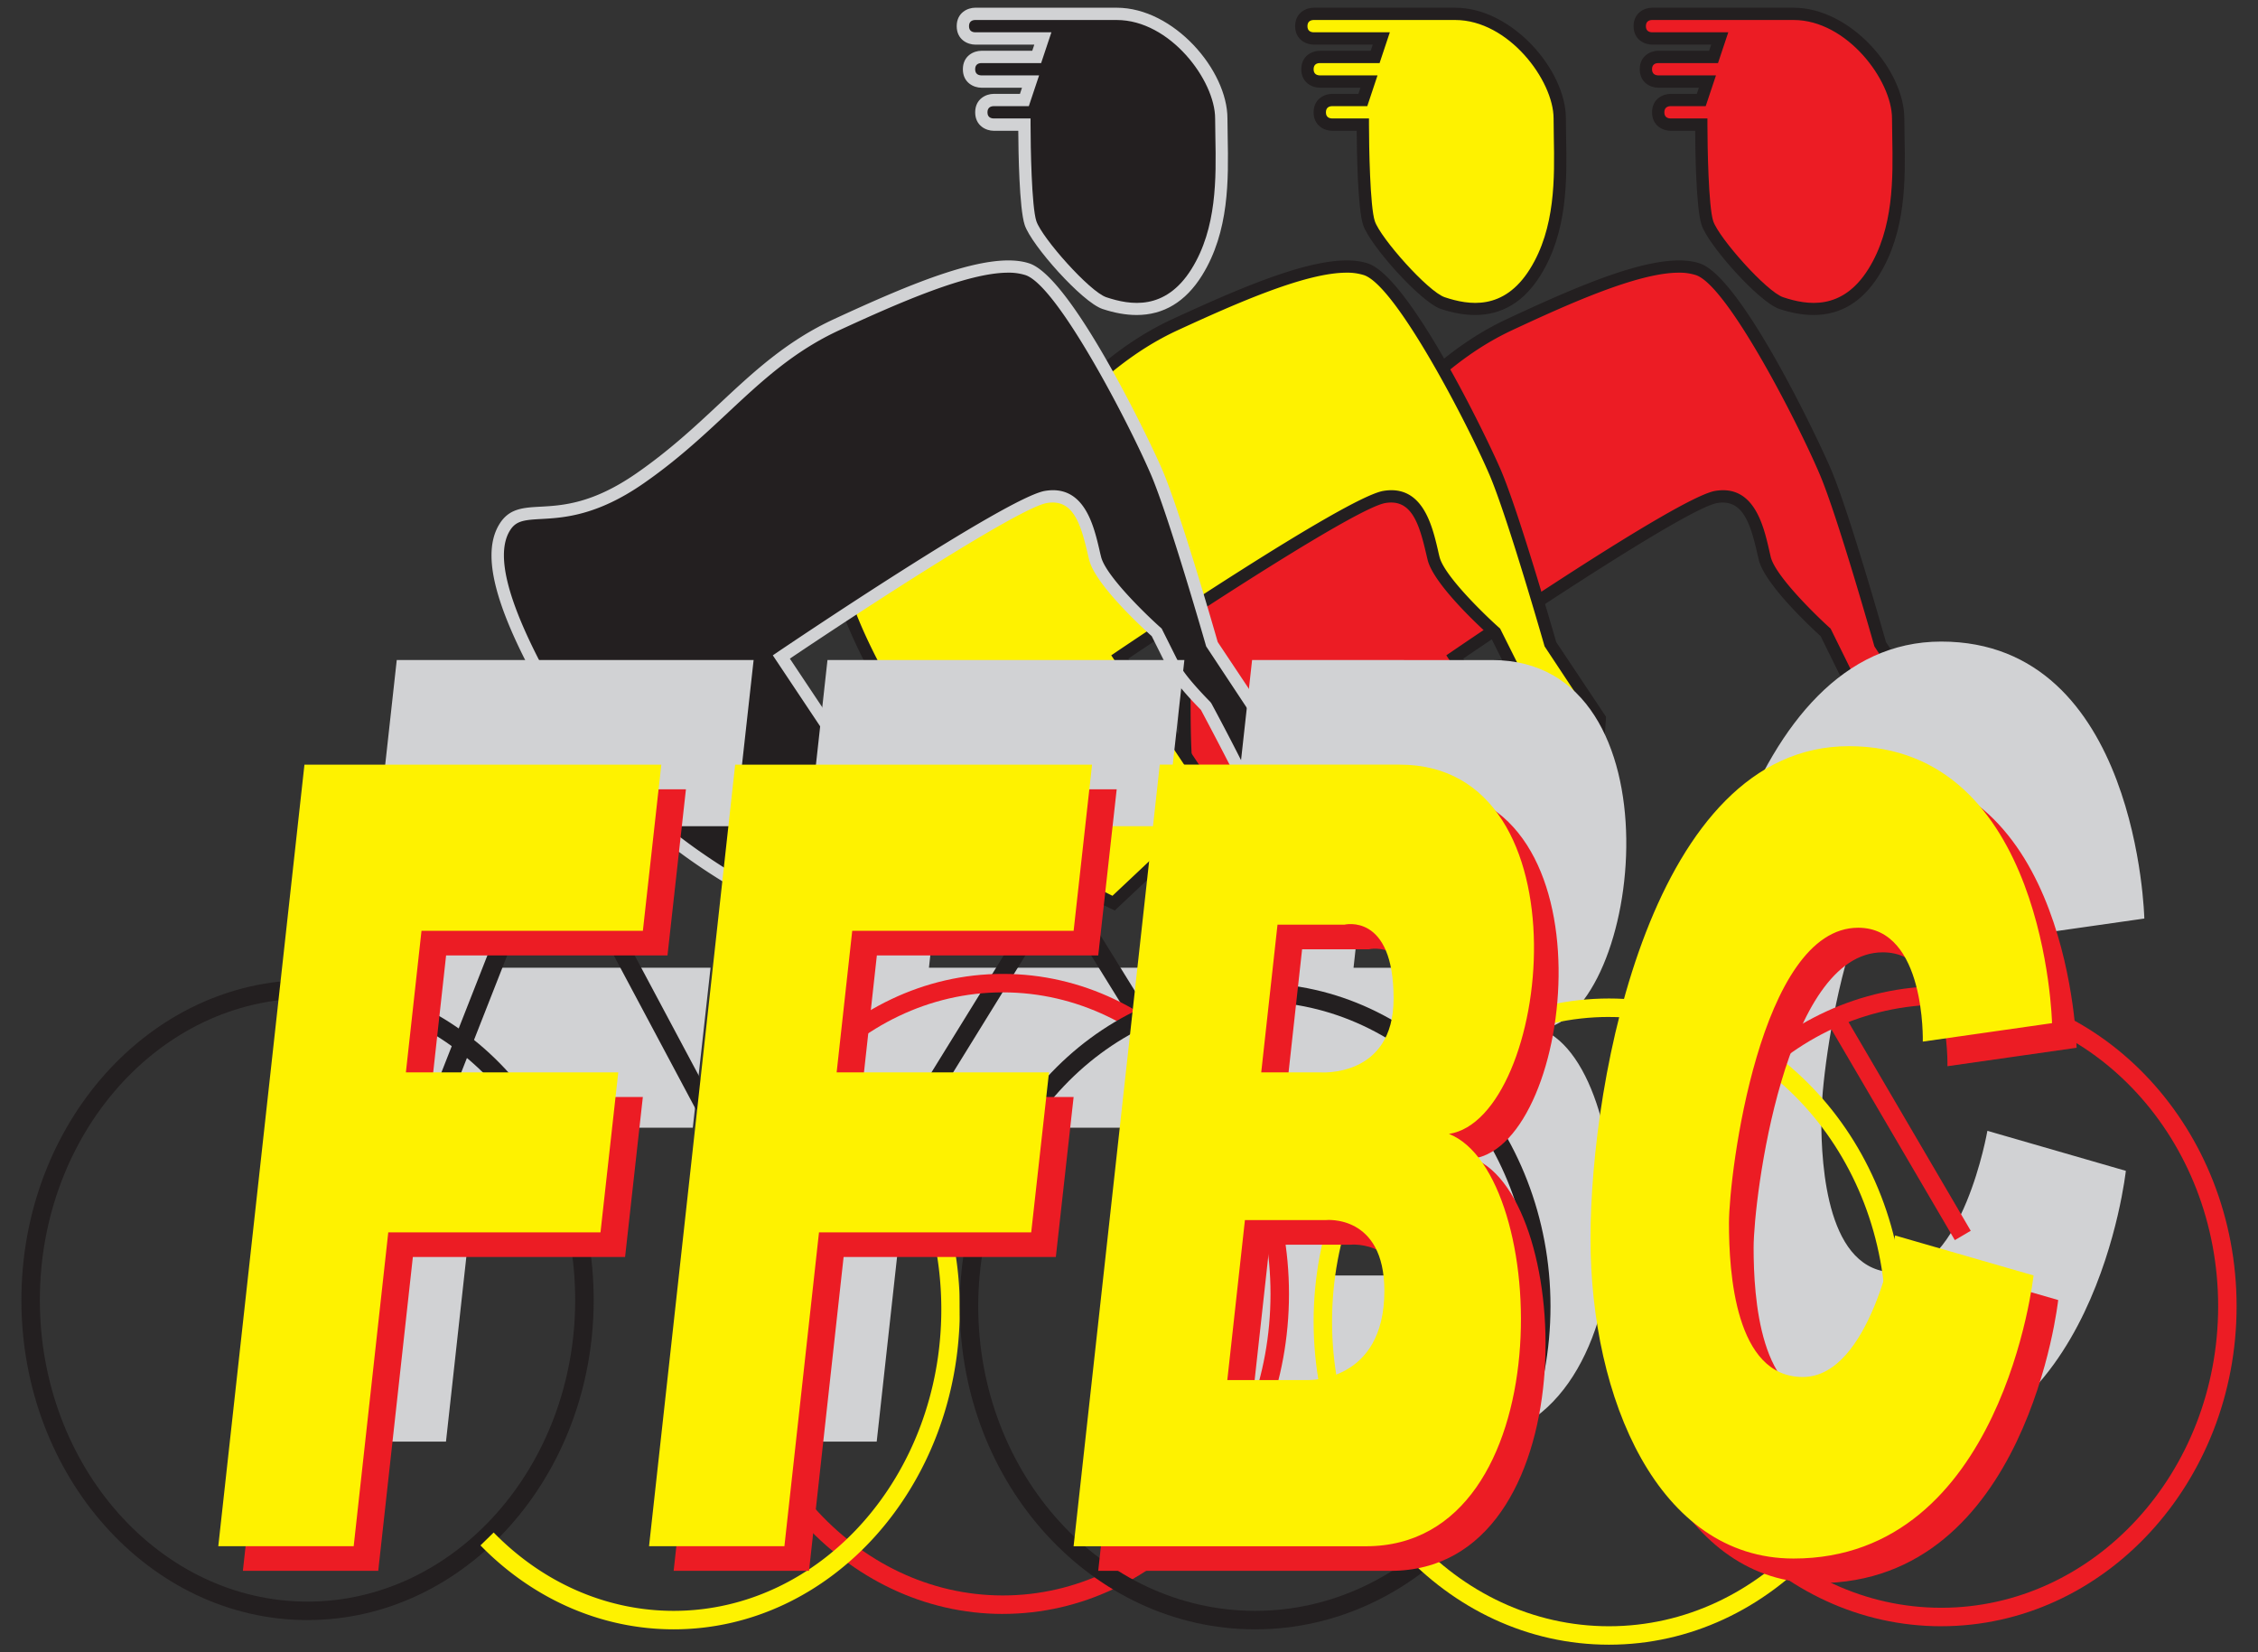
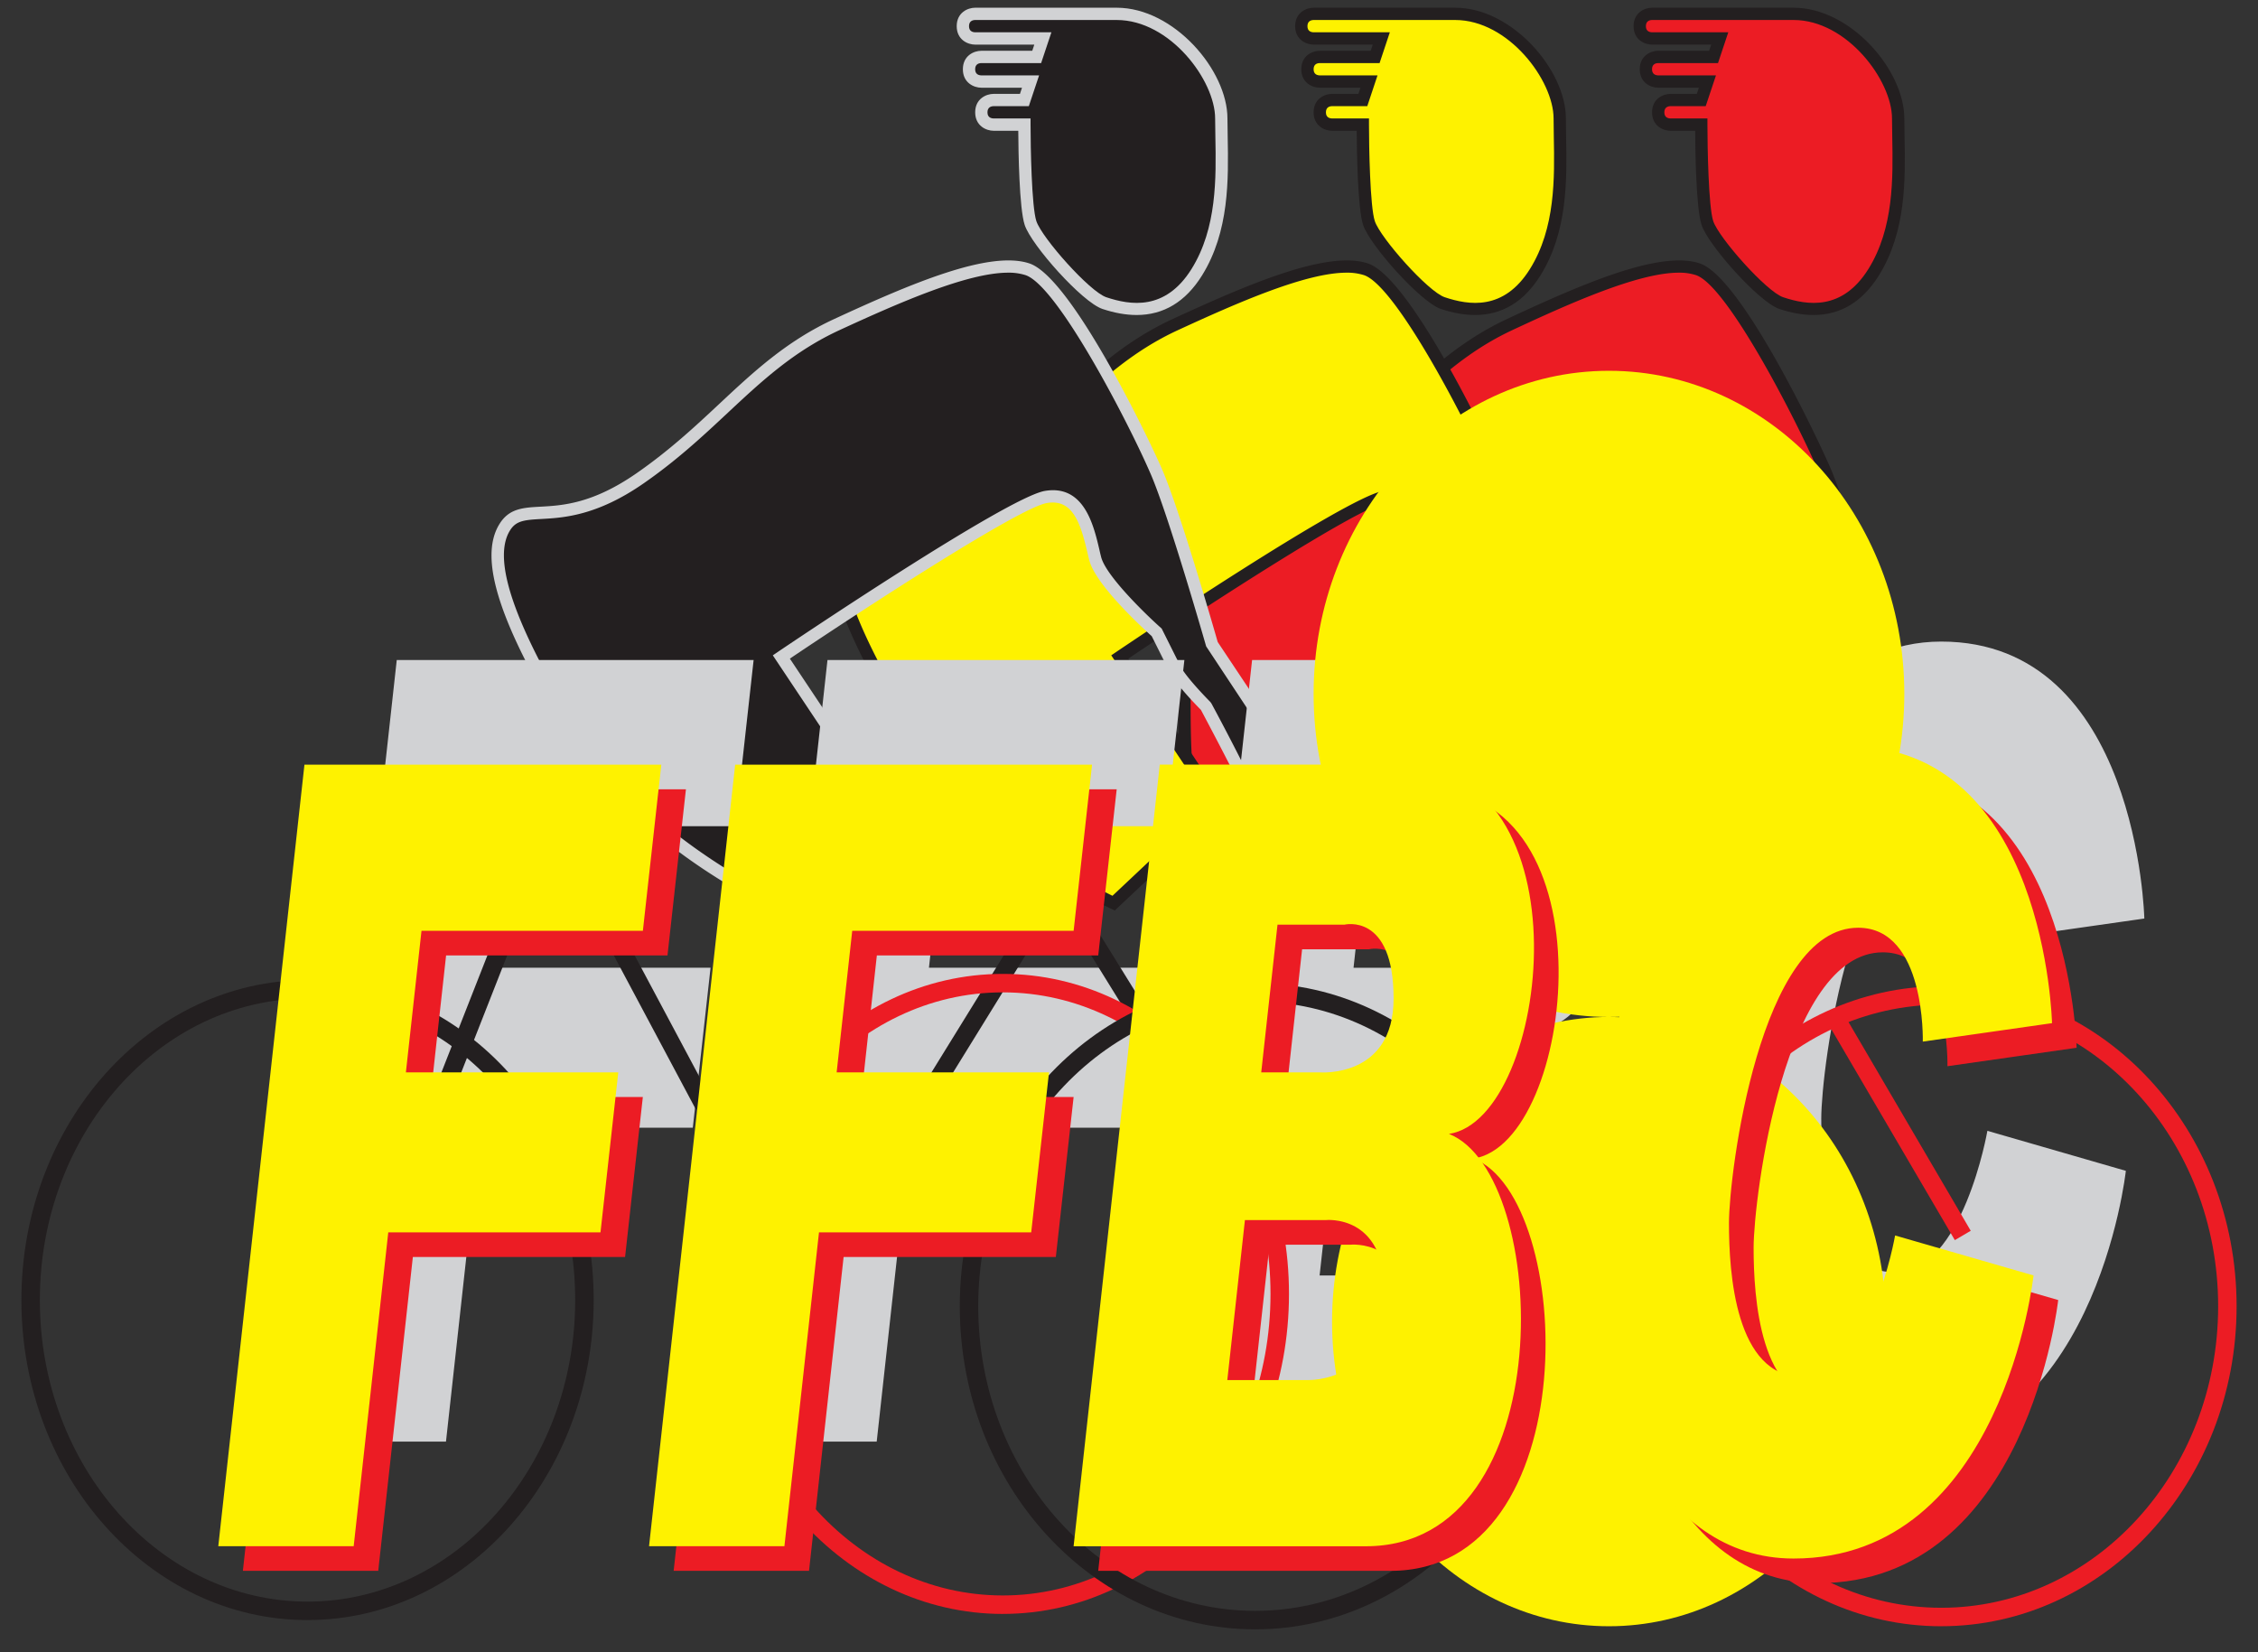
<svg xmlns="http://www.w3.org/2000/svg" width="82" height="60" viewBox="0 0 82 60">
  <rect x="0" y="0" width="82" height="60" fill="#333333" stroke="none" />
  <g fill="none" fill-rule="evenodd">
    <path fill="#EC1C24" d="M52.61 32.796s-7.725.266-9.375-4.134c-.308-.821-.196-3.558-.224-5.81-.023-1.887-.275-3.418-.115-3.688.663-1.118 1.987.223 4.857-1.788s4.195-4.246 7.065-5.587c2.87-1.341 5.519-2.459 6.843-2.012 1.325.447 3.974 5.811 4.636 7.375.663 1.565 1.987 6.258 1.987 6.258l1.766 2.682s-.22 3.352-.22 3.129c0-.224-1.767-3.576-1.767-3.576s-.883-.894-1.103-1.341l-.663-1.341s-1.987-1.788-2.207-2.682c-.22-.894-.442-2.458-1.766-2.235-1.325.224-9.493 5.811-9.493 5.811l3.532 5.364-3.753 3.575z" />
    <path fill="#231F20" d="M69.606 29.22v.002-.001zM60.968 9.902c-1.445 0-3.853 1.061-6.056 2.09-1.64.767-2.785 1.85-3.997 2.995-.896.848-1.823 1.725-3.034 2.573-1.679 1.177-2.875 1.243-3.667 1.287-.624.035-.908.066-1.125.432-.052.12-.007.742.036 1.344.044.618.1 1.387.11 2.227.007.565.005 1.16.003 1.749-.005 1.676-.01 3.408.206 3.985 1.485 3.96 8.235 4.002 9.075 3.992l3.554-3.387-3.55-5.392.182-.123c.335-.23 8.224-5.618 9.581-5.847 1.408-.237 1.754 1.252 1.96 2.142.02.09.04.178.06.26.168.678 1.602 2.084 2.14 2.569l.033.029.68 1.379c.169.34.825 1.041 1.064 1.283l.038.053a91.782 91.782 0 0 1 1.416 2.77c.044-.633.101-1.485.146-2.159l-1.754-2.681c-.013-.047-1.328-4.698-1.978-6.231-.779-1.842-3.343-6.86-4.501-7.25a1.951 1.951 0 0 0-.622-.089zm-8.626 23.122c-.612 0-2.157-.043-3.85-.426-2.874-.65-4.764-1.984-5.467-3.857-.245-.653-.24-2.348-.234-4.143.002-.586.004-1.18-.003-1.743-.01-.826-.065-1.588-.109-2.2-.07-.991-.095-1.401.025-1.604.348-.587.85-.615 1.485-.65.785-.044 1.861-.103 3.436-1.207 1.183-.83 2.098-1.695 2.983-2.532 1.239-1.171 2.41-2.278 4.115-3.075 2.758-1.288 5.571-2.507 7.01-2.02 1.518.512 4.318 6.431 4.77 7.5.638 1.507 1.857 5.793 1.987 6.25l1.788 2.715-.005.076s-.051.785-.105 1.57l-.075 1.08c-.015.208-.026.355-.04.458v.006h-.001c-.031.215-.076.237-.23.234l-.215-.007-.001-.21c-.07-.251-.932-1.953-1.725-3.46-.147-.15-.906-.938-1.122-1.375l-.643-1.303c-.319-.29-2.022-1.868-2.243-2.765a14.56 14.56 0 0 1-.063-.267c-.249-1.077-.53-1.956-1.45-1.801-1.02.172-6.833 4.023-9.222 5.65l3.514 5.337-3.95 3.763-.084.003c-.017 0-.114.003-.276.003z" />
    <path fill="#EC1C24" d="M61.782 4.526s0 2.905.224 3.575c.223.67 2.01 2.682 2.681 2.906.67.223 2.235.67 3.352-1.118 1.117-1.788.894-4.023.894-5.587s-1.788-3.8-3.799-3.8h-5.14s-.447 0-.447.448c0 .447.447.447.447.447h2.459l-.224.67h-2.011s-.447 0-.447.447.447.447.447.447h1.788l-.224.67h-1.117s-.447 0-.447.448c0 .447.447.447.447.447h1.117z" />
    <path fill="#231F20" d="M61.782 4.302h.224v.224c0 .798.038 2.983.211 3.505.204.609 1.934 2.561 2.54 2.763.872.291 2.14.5 3.093-1.023.929-1.487.895-3.318.868-4.788-.004-.238-.009-.466-.009-.681 0-1.38-1.636-3.576-3.575-3.576h-5.14c-.1.003-.223.044-.223.224s.123.22.226.223h2.766l-.373 1.118h-2.172c-.1.002-.224.043-.224.223s.123.221.227.224h2.095l-.373 1.117h-1.278c-.1.003-.224.044-.224.224s.123.22.226.223h1.115zm4.074 7.137c-.385 0-.798-.073-1.24-.22-.736-.246-2.578-2.313-2.822-3.047-.2-.597-.23-2.695-.234-3.423h-.895c-.27 0-.67-.179-.67-.67 0-.492.4-.67.67-.67h.956l.074-.224h-1.477c-.27 0-.67-.179-.67-.67 0-.493.4-.671.67-.671h1.85l.074-.224h-2.148c-.27 0-.67-.178-.67-.67 0-.492.4-.67.67-.67h5.14c2.072 0 4.022 2.266 4.022 4.022 0 .213.005.438.009.673.028 1.53.063 3.433-.936 5.033-.596.953-1.391 1.431-2.373 1.431z" />
    <path fill="#FEF200" d="M40.441 32.796s-4.916-2.234-7.374-6.257c-2.458-4.023-3.128-6.258-2.458-7.375.67-1.118 2.011.223 4.916-1.788 2.905-2.011 4.246-4.246 7.151-5.587 2.905-1.341 5.587-2.459 6.927-2.012 1.341.447 4.023 5.811 4.693 7.375.67 1.565 2.011 6.258 2.011 6.258l1.788 2.682s-.223 3.352-.223 3.129c0-.224-1.788-3.576-1.788-3.576s-.894-.894-1.118-1.341l-.67-1.341s-2.011-1.788-2.235-2.682c-.223-.894-.446-2.458-1.787-2.235-1.341.224-9.61 5.811-9.61 5.811l3.576 5.364-3.799 3.575z" />
    <path fill="#231F20" d="M57.648 29.22v.002-.001zM48.902 9.902c-1.464 0-3.903 1.062-6.132 2.09-1.661.767-2.82 1.85-4.047 2.996-.908.848-1.846 1.724-3.07 2.573-1.7 1.176-2.91 1.242-3.71 1.286-.634.035-.922.066-1.143.433-.635 1.06.168 3.397 2.458 7.143 2.17 3.551 6.341 5.715 7.142 6.107l3.55-3.342-3.594-5.39.184-.125c.339-.23 8.324-5.617 9.697-5.846 1.422-.238 1.771 1.251 1.98 2.14.02.092.04.18.061.26.17.679 1.622 2.085 2.166 2.57l.033.028.69 1.38c.17.34.833 1.041 1.075 1.283l.04.053a90.927 90.927 0 0 1 1.437 2.78c.045-.633.103-1.49.148-2.167l-1.775-2.682c-.013-.046-1.344-4.697-2.001-6.23-.79-1.842-3.386-6.86-4.558-7.251a2.007 2.007 0 0 0-.63-.089zm-8.417 23.16L40.35 33c-.203-.093-5.007-2.31-7.473-6.345-2.45-4.01-3.209-6.356-2.459-7.606.352-.586.859-.614 1.5-.649.796-.044 1.886-.104 3.481-1.208 1.198-.83 2.124-1.694 3.02-2.531 1.254-1.172 2.438-2.278 4.164-3.075 2.791-1.288 5.637-2.505 7.092-2.02 1.536.511 4.37 6.43 4.827 7.498.646 1.508 1.88 5.792 2.012 6.251l1.81 2.716-.005.076s-.052.785-.107 1.57l-.075 1.08c-.016.208-.027.355-.041.459v.005c-.032.216-.083.239-.23.234l-.216-.008-.001-.208c-.07-.253-.943-1.954-1.746-3.46-.165-.167-.916-.936-1.136-1.375l-.65-1.303c-.323-.289-2.047-1.868-2.271-2.765l-.064-.268c-.252-1.077-.536-1.958-1.47-1.801-1.034.172-6.919 4.023-9.337 5.651l3.557 5.336-4.046 3.808z" />
    <path fill="#FEF200" d="M49.492 4.526s0 2.905.223 3.575c.224.67 2.011 2.682 2.682 2.906.67.223 2.234.67 3.352-1.118 1.117-1.788.893-4.023.893-5.587s-1.787-3.8-3.798-3.8h-5.14s-.447 0-.447.448c0 .447.447.447.447.447h2.458l-.223.67h-2.012s-.447 0-.447.447.447.447.447.447h1.788l-.223.67h-1.118s-.447 0-.447.448c0 .447.447.447.447.447h1.118z" />
    <path fill="#231F20" d="M49.492 4.302h.223v.224c0 .798.038 2.983.212 3.505.203.609 1.933 2.561 2.54 2.763.872.291 2.14.5 3.092-1.023.93-1.487.896-3.318.868-4.788-.004-.238-.008-.466-.008-.681 0-1.38-1.636-3.576-3.575-3.576h-5.14c-.1.003-.224.044-.224.224s.123.22.227.223h2.765L50.1 2.291h-2.173c-.1.002-.223.043-.223.223s.123.221.226.224h2.095l-.372 1.117h-1.279c-.1.003-.223.044-.223.224s.123.22.226.223h1.115zm4.073 7.137c-.384 0-.798-.073-1.239-.22-.736-.246-2.578-2.313-2.823-3.047-.199-.597-.23-2.695-.234-3.423h-.895c-.27 0-.67-.179-.67-.67 0-.492.4-.67.67-.67h.957l.074-.224h-1.478c-.27 0-.67-.179-.67-.67 0-.493.4-.671.67-.671h1.85l.075-.224h-2.148c-.27 0-.67-.178-.67-.67 0-.492.4-.67.67-.67h5.14c2.071 0 4.022 2.266 4.022 4.022 0 .213.004.438.008.673.029 1.53.064 3.433-.936 5.033-.595.953-1.39 1.431-2.373 1.431zM28.15 32.796s-4.915-2.234-7.373-6.257c-2.459-4.023-3.129-6.258-2.459-7.375.67-1.118 2.012.223 4.917-1.788s4.245-4.246 7.15-5.587c2.906-1.341 5.587-2.459 6.928-2.012 1.34.447 4.022 5.811 4.693 7.375.67 1.565 2.01 6.258 2.01 6.258l1.788 2.682s-.223 3.352-.223 3.129c0-.224-1.788-3.576-1.788-3.576s-.894-.894-1.117-1.341l-.67-1.341s-2.012-1.788-2.235-2.682c-.224-.894-.447-2.458-1.788-2.235-1.34.224-9.609 5.811-9.609 5.811l3.576 5.364-3.8 3.575z" />
    <path fill="#D1D2D4" d="M45.358 29.22v.002-.001zM36.612 9.902c-1.465 0-3.903 1.062-6.133 2.09-1.66.767-2.82 1.85-4.047 2.996-.907.848-1.845 1.724-3.07 2.573-1.699 1.176-2.91 1.242-3.71 1.286-.633.035-.922.066-1.142.433-.636 1.06.168 3.397 2.457 7.143 2.17 3.551 6.342 5.715 7.142 6.107l3.55-3.342-3.594-5.39.184-.125c.34-.23 8.324-5.617 9.698-5.846 1.424-.238 1.77 1.251 1.979 2.14.02.092.041.18.062.26.17.679 1.621 2.085 2.166 2.57l.032.028.69 1.38c.17.34.834 1.041 1.075 1.283l.04.053a90.927 90.927 0 0 1 1.437 2.78c.045-.633.103-1.49.148-2.167l-1.774-2.682c-.013-.046-1.345-4.697-2.002-6.23-.79-1.842-3.386-6.86-4.558-7.251a2.007 2.007 0 0 0-.63-.089zm-8.417 23.16L28.058 33c-.203-.093-5.007-2.31-7.472-6.345-2.45-4.01-3.21-6.356-2.46-7.606.352-.586.859-.614 1.5-.649.797-.044 1.886-.104 3.481-1.208 1.198-.83 2.125-1.694 3.02-2.531 1.254-1.172 2.439-2.278 4.165-3.075 2.79-1.288 5.637-2.505 7.091-2.02 1.536.511 4.37 6.43 4.828 7.498.646 1.508 1.88 5.792 2.011 6.251l1.81 2.716-.005.076-.106 1.57c-.027.393-.054.786-.076 1.08-.015.208-.026.355-.04.459v.005h-.001c-.032.216-.082.239-.23.234l-.216-.008v-.208c-.071-.253-.944-1.954-1.746-3.46-.166-.167-.916-.936-1.136-1.375l-.651-1.303c-.322-.289-2.047-1.868-2.27-2.765-.022-.085-.043-.174-.065-.268-.252-1.077-.534-1.958-1.47-1.801-1.033.172-6.918 4.023-9.336 5.651l3.556 5.336-4.045 3.808z" />
    <path fill="#231F20" d="M37.201 4.526s0 2.905.224 3.575c.223.67 2.01 2.682 2.681 2.906.67.223 2.235.67 3.352-1.118 1.117-1.788.894-4.023.894-5.587s-1.788-3.8-3.799-3.8h-5.14s-.447 0-.447.448c0 .447.447.447.447.447h2.459l-.224.67h-2.011s-.447 0-.447.447.447.447.447.447h1.788l-.224.67h-1.117s-.447 0-.447.448c0 .447.447.447.447.447H37.2z" />
    <path fill="#D1D2D4" d="M37.201 4.302h.224v.224c0 .798.038 2.983.211 3.505.204.609 1.934 2.561 2.54 2.763.872.291 2.14.5 3.093-1.023.929-1.487.895-3.318.868-4.788-.004-.238-.009-.466-.009-.681 0-1.38-1.636-3.576-3.575-3.576h-5.14c-.1.003-.223.044-.223.224s.123.22.226.223h2.766l-.373 1.118h-2.172c-.1.002-.224.043-.224.223s.123.221.227.224h2.095l-.373 1.117h-1.278c-.1.003-.224.044-.224.224s.123.22.226.223h1.115zm4.074 7.137c-.385 0-.798-.073-1.24-.22-.736-.246-2.578-2.313-2.822-3.047-.2-.597-.23-2.695-.234-3.423h-.895c-.27 0-.67-.179-.67-.67 0-.492.4-.67.67-.67h.956l.074-.224h-1.477c-.27 0-.67-.179-.67-.67 0-.493.4-.671.67-.671h1.85l.074-.224h-2.148c-.27 0-.67-.178-.67-.67 0-.492.4-.67.67-.67h5.14c2.072 0 4.022 2.266 4.022 4.022 0 .213.005.438.009.673.028 1.53.063 3.433-.936 5.033-.596.953-1.391 1.431-2.373 1.431zM51.28 35.143h-2.126l.591-5.364h2.428s1.788-.447 1.788 2.682c0 2.905-2.682 2.682-2.682 2.682m-.447 11.174h-2.91l.64-5.81h2.94s2.124-.224 2.124 2.57c0 3.352-2.794 3.24-2.794 3.24m5.14-8.94c3.687-.558 5.14-13.408-1.788-13.408H45.47L42.34 52.35h10.615c7.151 0 6.704-13.52 3.017-14.973M26.698 30.003l.67-6.034h-12.96L11.279 52.35h4.917l1.256-11.397h7.707l.645-5.811h-7.712l.567-5.14zM42.34 30.003l.671-6.034H30.05L26.922 52.35h4.916l1.256-11.397h7.707l.646-5.811h-7.712l.566-5.14zM73.179 34.026l4.693-.67s-.224-10.058-7.375-10.058c-7.15 0-9.385 12.068-9.385 17.879 0 5.81 2.458 11.621 7.374 11.621 7.598 0 8.715-10.28 8.715-10.28l-5.028-1.453s-.894 5.14-3.352 5.14c-2.458 0-2.681-3.799-2.681-5.587 0-1.788 1.117-10.727 4.692-10.727 2.459 0 2.347 4.135 2.347 4.135" />
    <path fill="#231F20" d="M11.168 36.26c-5.36 0-9.721 4.913-9.721 10.951s4.36 10.95 9.72 10.95 9.721-4.912 9.721-10.95c0-6.038-4.36-10.95-9.72-10.95m0 22.571c-5.73 0-10.391-5.213-10.391-11.62 0-6.409 4.66-11.622 10.39-11.622S21.56 40.803 21.56 47.21s-4.662 11.621-10.391 11.621" />
    <path fill="#231F20" d="M25.271 40.289l-3.57-6.697-2.925.195-2.38 6.06-.624-.245 2.536-6.456 3.78-.251 3.58 6.712 7.88-.213 4.882-7.905 3.19 5.154-.57.352-2.62-4.232-4.503 7.292z" />
    <path fill="#EC1C24" d="M36.419 36.037c-5.36 0-9.72 4.912-9.72 10.95 0 6.039 4.36 10.951 9.72 10.951s9.72-4.912 9.72-10.95c0-6.039-4.36-10.951-9.72-10.951m0 22.572c-5.73 0-10.391-5.213-10.391-11.621s4.661-11.622 10.391-11.622S46.81 40.58 46.81 46.988c0 6.408-4.661 11.62-10.391 11.62" />
-     <path fill="#FEF200" d="M24.464 59.168c-2.605 0-5.096-1.083-7.016-3.048l.48-.468c1.792 1.835 4.113 2.845 6.536 2.845 5.36 0 9.72-4.912 9.72-10.95 0-1.887-.432-3.747-1.251-5.379l.599-.3a12.722 12.722 0 0 1 1.323 5.678c0 6.408-4.661 11.622-10.391 11.622" />
    <path fill="#231F20" d="M45.581 36.372c-5.545 0-10.056 4.963-10.056 11.063 0 6.1 4.511 11.062 10.056 11.062 5.545 0 10.056-4.963 10.056-11.062 0-6.1-4.511-11.063-10.056-11.063m0 22.796c-5.914 0-10.726-5.264-10.726-11.733 0-6.47 4.812-11.733 10.726-11.733 5.914 0 10.726 5.263 10.726 11.733 0 6.47-4.812 11.733-10.726 11.733" />
    <path fill="#EC1C24" d="M70.497 36.484c-5.545 0-10.056 4.912-10.056 10.95 0 6.039 4.511 10.951 10.056 10.951 5.545 0 10.056-4.912 10.056-10.95 0-6.039-4.511-10.951-10.056-10.951m0 22.572c-5.914 0-10.726-5.213-10.726-11.621s4.812-11.622 10.726-11.622c5.915 0 10.726 5.214 10.726 11.622 0 6.408-4.811 11.62-10.726 11.62" />
-     <path fill="#FEF200" d="M58.43 36.93c-5.545 0-10.056 4.964-10.056 11.063 0 6.1 4.511 11.063 10.056 11.063 5.545 0 10.056-4.963 10.056-11.063 0-6.1-4.511-11.062-10.056-11.062m0 22.795c-5.914 0-10.726-5.263-10.726-11.733 0-6.47 4.812-11.733 10.726-11.733 5.915 0 10.726 5.264 10.726 11.733 0 6.47-4.811 11.733-10.726 11.733" />
+     <path fill="#FEF200" d="M58.43 36.93c-5.545 0-10.056 4.964-10.056 11.063 0 6.1 4.511 11.063 10.056 11.063 5.545 0 10.056-4.963 10.056-11.063 0-6.1-4.511-11.062-10.056-11.062c-5.914 0-10.726-5.263-10.726-11.733 0-6.47 4.812-11.733 10.726-11.733 5.915 0 10.726 5.264 10.726 11.733 0 6.47-4.811 11.733-10.726 11.733" />
    <path fill="#EC1C24" d="M70.99 45.034l-4.58-7.822.578-.339 4.58 7.822zM48.821 39.836h-2.125l.59-5.364h2.43s1.787-.446 1.787 2.682c0 2.906-2.682 2.682-2.682 2.682m-.447 11.174h-2.91l.64-5.81h2.94s2.124-.224 2.124 2.57c0 3.352-2.794 3.24-2.794 3.24m5.14-8.939c3.687-.559 5.14-13.41-1.788-13.41h-8.714l-3.13 28.383h10.615c7.151 0 6.704-13.52 3.017-14.973M24.24 34.696l.67-6.034H11.95L8.82 57.044h4.916l1.257-11.397H22.7l.645-5.81h-7.712l.567-5.141zM39.883 34.696l.67-6.034H27.592l-3.128 28.382h4.916l1.256-11.397h7.707l.646-5.81h-7.712l.566-5.141z" />
    <path fill="#EC1C24" d="M70.72 38.719l4.693-.67S75.19 27.99 68.04 27.99c-7.15 0-9.385 12.069-9.385 17.88 0 5.81 2.458 11.62 7.374 11.62 7.598 0 8.715-10.28 8.715-10.28l-5.028-1.453s-.894 5.14-3.352 5.14c-2.458 0-2.681-3.799-2.681-5.586 0-1.788 1.117-10.728 4.692-10.728 2.458 0 2.347 4.135 2.347 4.135" />
    <path fill="#000" d="M28.252 42.518l.328-1.92h1.101l-.055.321h-.777l-.08.461h.762l-.055.32h-.761l-.14.818zM30.115 41.373h.247a.737.737 0 0 0 .233-.026.218.218 0 0 0 .112-.09.268.268 0 0 0 .04-.147.204.204 0 0 0-.03-.113.147.147 0 0 0-.076-.062.765.765 0 0 0-.198-.016h-.25l-.078.454zm-.144.836h.312a.807.807 0 0 0 .252-.026.238.238 0 0 0 .114-.097c.03-.046.046-.099.046-.157a.216.216 0 0 0-.06-.163c-.04-.039-.104-.059-.19-.059h-.388l-.086.502zm-.376.309l.329-1.92h.54c.143 0 .246.01.307.028.095.028.168.08.22.156a.49.49 0 0 1 .077.281.507.507 0 0 1-.074.283.458.458 0 0 1-.224.173c.077.026.14.073.186.141.047.068.07.148.07.239a.676.676 0 0 1-.084.336.507.507 0 0 1-.22.217.898.898 0 0 1-.385.066h-.742zM32.315 41.827l.326.059c-.066.222-.163.388-.29.499a.66.66 0 0 1-.445.166.544.544 0 0 1-.448-.207c-.11-.138-.166-.345-.166-.62 0-.237.04-.445.12-.625a.947.947 0 0 1 .308-.402.688.688 0 0 1 .404-.132c.163 0 .299.054.407.162.109.107.173.26.192.46l-.31.037c-.019-.116-.053-.198-.102-.246a.266.266 0 0 0-.194-.072c-.08 0-.159.03-.234.088a.668.668 0 0 0-.191.294c-.053.137-.08.288-.08.453 0 .155.031.273.092.356.061.082.135.124.223.124.082 0 .159-.033.23-.098a.602.602 0 0 0 .158-.296" />
    <path fill="#FEF200" d="M47.927 38.942h-2.125l.591-5.363h2.428s1.788-.447 1.788 2.681c0 2.906-2.682 2.682-2.682 2.682m-.447 11.174h-2.91l.64-5.81h2.94s2.124-.224 2.124 2.57c0 3.352-2.794 3.24-2.794 3.24m5.14-8.939c3.687-.559 5.14-13.41-1.788-13.41h-8.714l-3.13 28.384h10.615c7.151 0 6.704-13.521 3.017-14.974M23.346 33.802l.67-6.034h-12.96L7.927 56.15h4.917L14.1 44.753h7.707l.646-5.81H14.74l.567-5.141zM38.989 33.802l.67-6.034H26.698L23.57 56.15h4.916l1.256-11.398h7.707l.646-5.81h-7.712l.566-5.141zM69.827 37.825l4.693-.67s-.224-10.058-7.375-10.058c-7.15 0-9.385 12.069-9.385 17.88 0 5.81 2.458 11.62 7.374 11.62 7.598 0 8.715-10.28 8.715-10.28l-5.028-1.452s-.894 5.14-3.352 5.14c-2.458 0-2.681-3.8-2.681-5.587 0-1.788 1.117-10.728 4.692-10.728 2.459 0 2.347 4.135 2.347 4.135" />
  </g>
</svg>